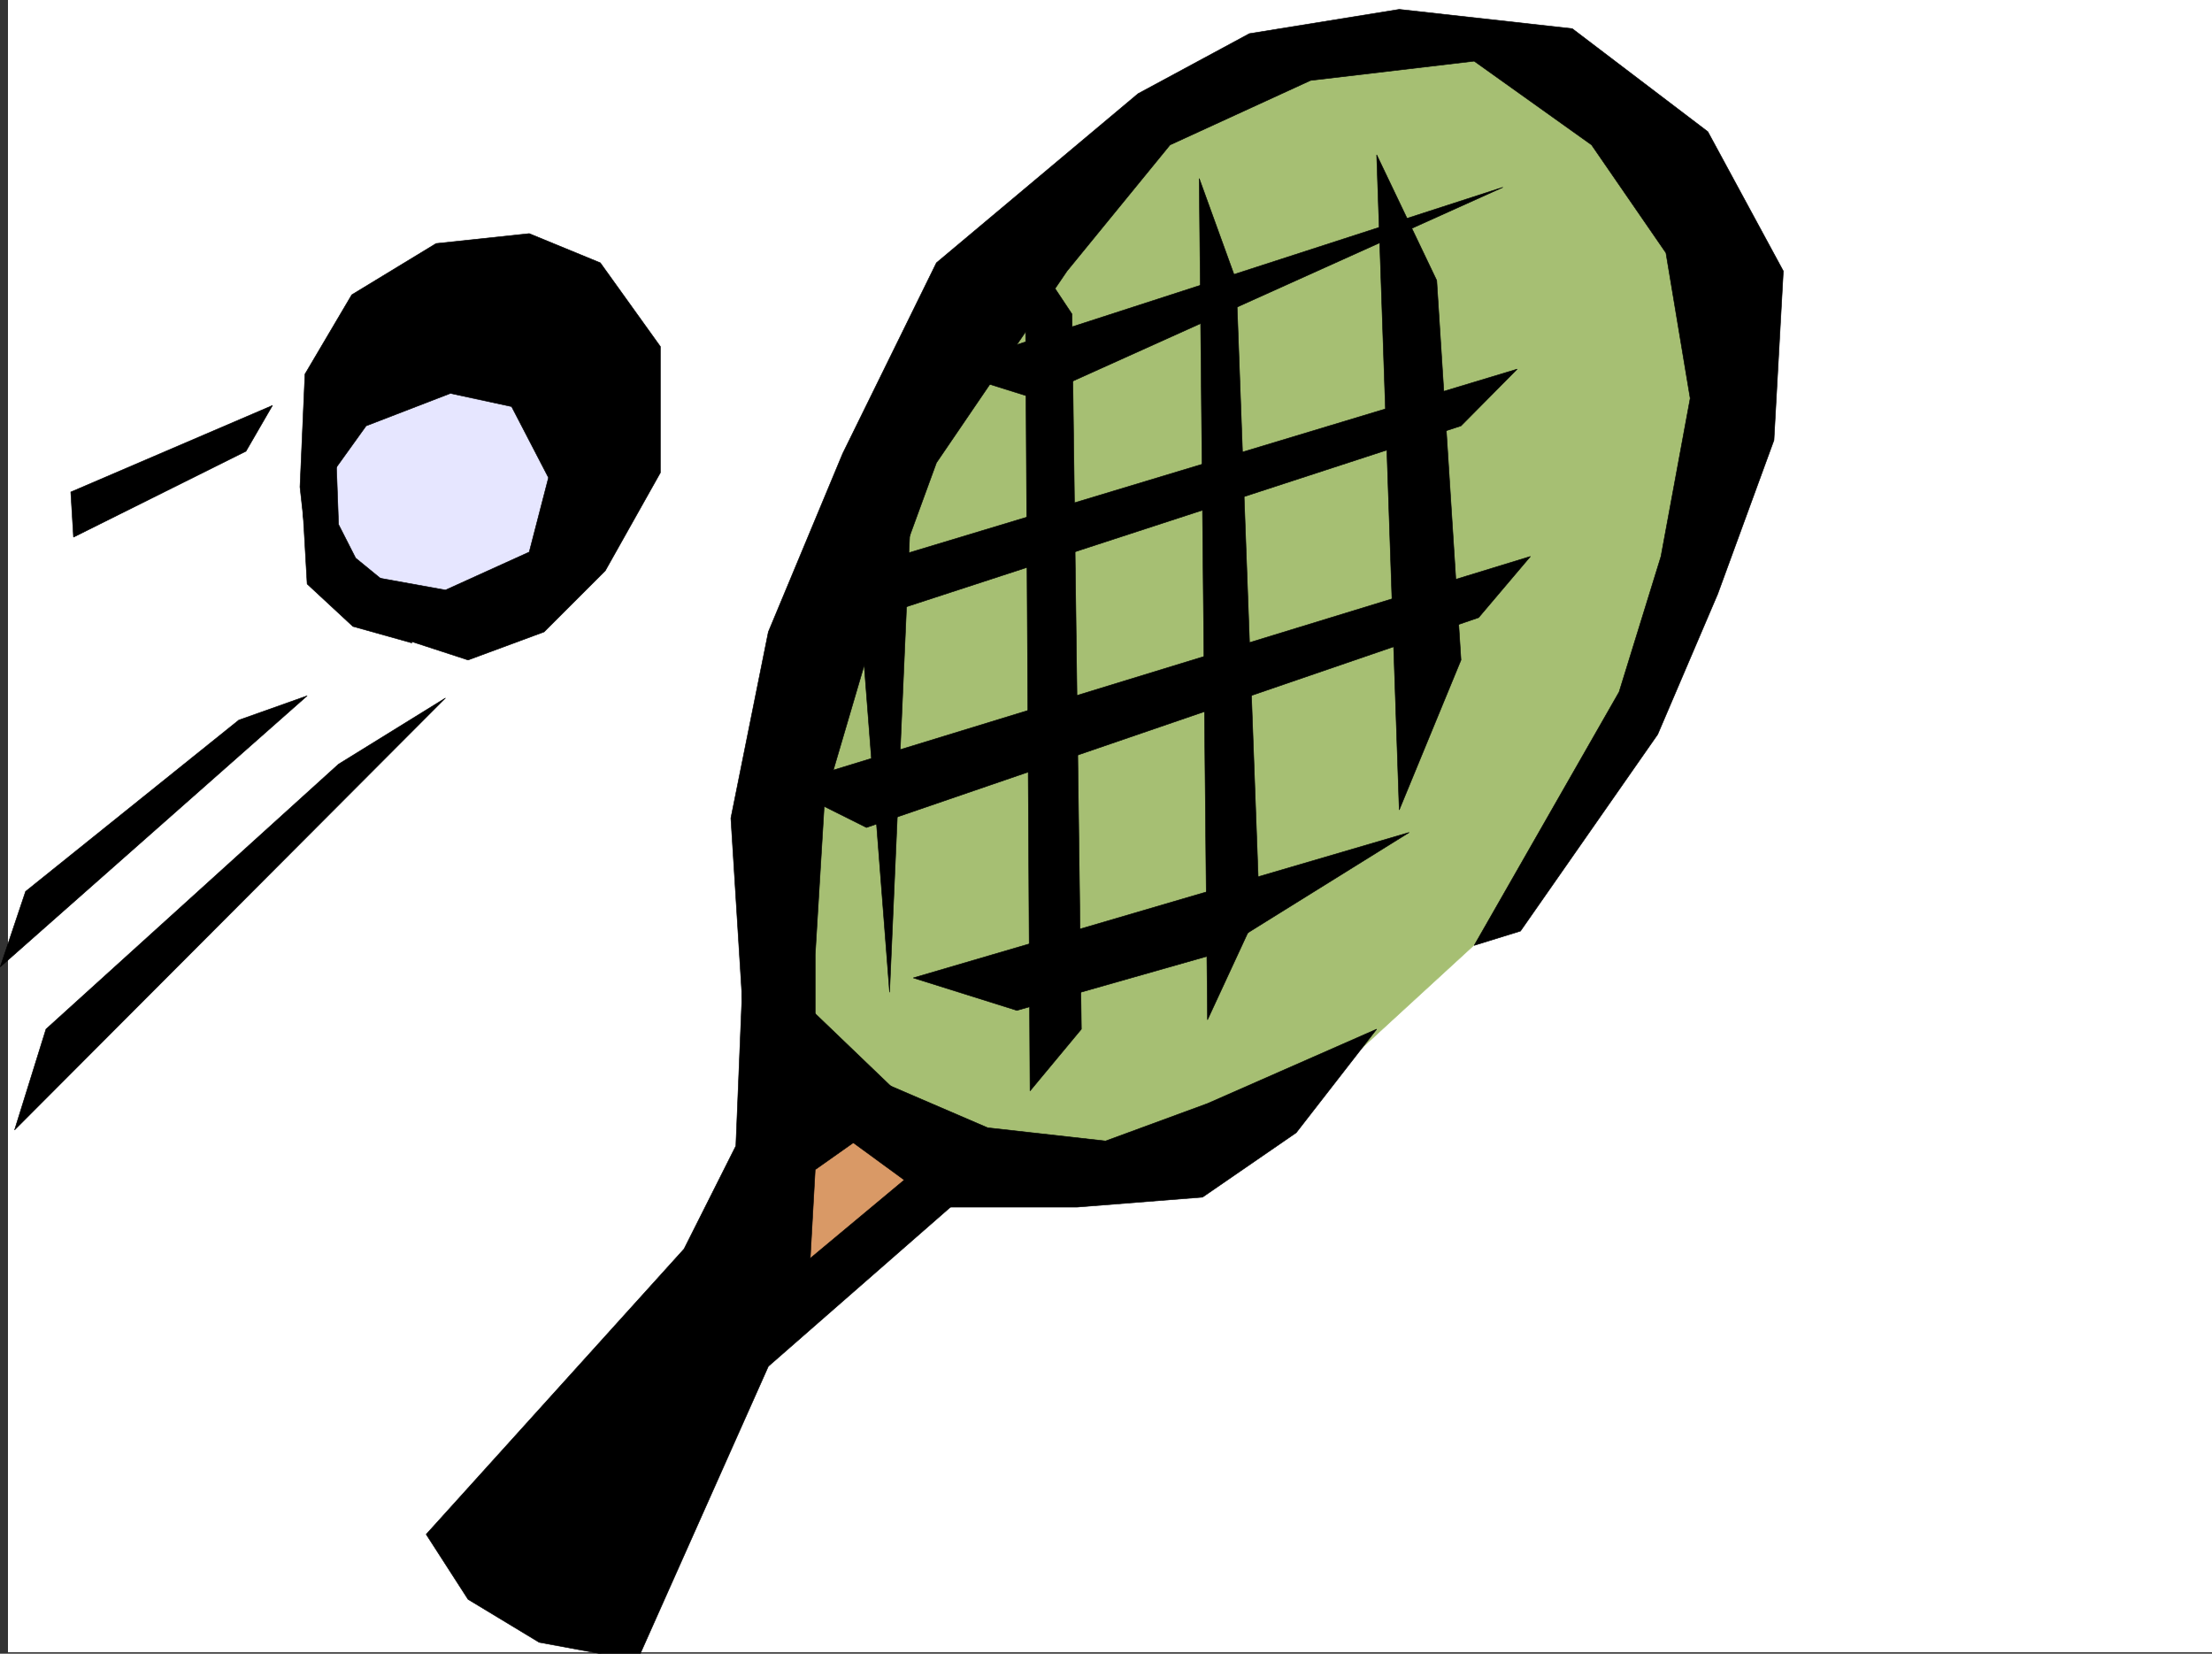
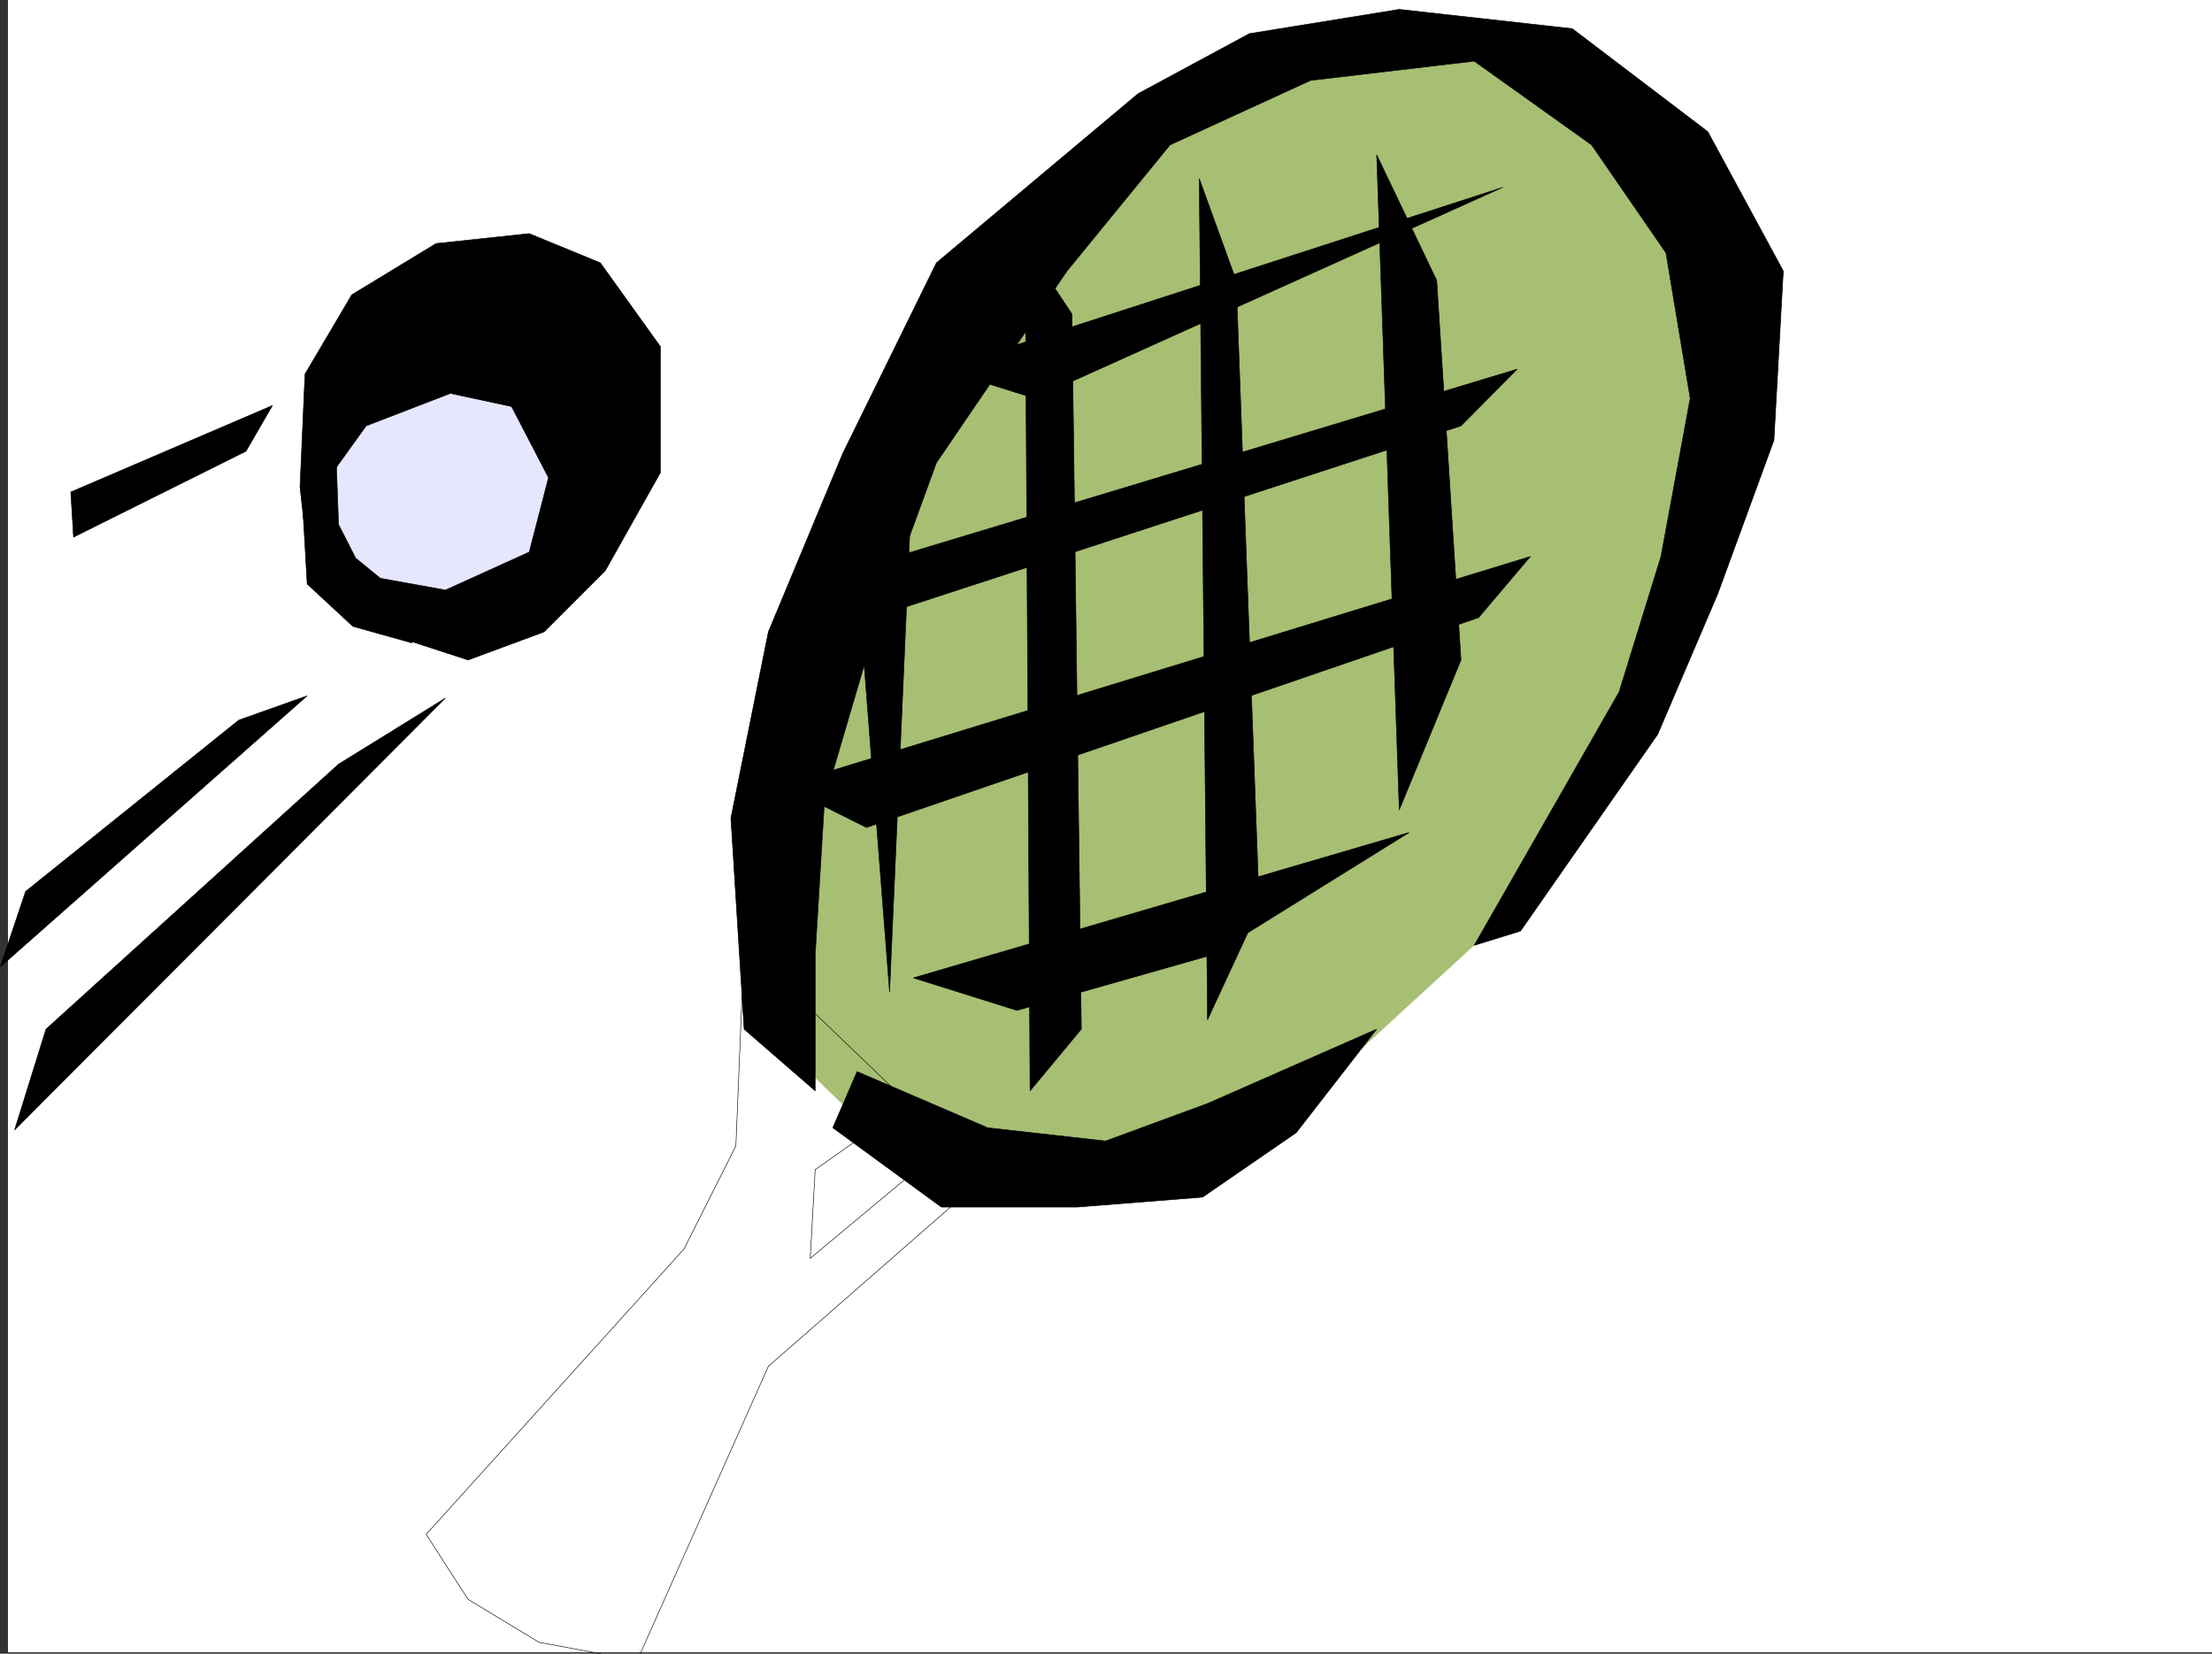
<svg xmlns="http://www.w3.org/2000/svg" width="3007.848" height="2248.25">
  <rect width="100%" height="100%" fill="#333333" stroke="none" />
  <defs>
    <clipPath id="a">
-       <path d="M0 0h2997v2244.137H0Zm0 0" />
+       <path d="M0 0h2997v2244.137H0Z" />
    </clipPath>
    <clipPath id="b">
      <path d="M568 1283h765v963.09H568Zm0 0" />
    </clipPath>
    <clipPath id="c">
      <path d="M568 1282h765v964.09H568Zm0 0" />
    </clipPath>
  </defs>
  <path fill="#fff" d="M10.833 2246.297h2997.015V0H10.833Zm0 0" />
  <g clip-path="url(#a)" transform="translate(10.833 2.16)">
    <path fill="#fff" fill-rule="evenodd" stroke="#fff" stroke-linecap="square" stroke-linejoin="bevel" stroke-miterlimit="10" stroke-width=".743" d="M.742 2244.137h2995.531V-2.16H.743Zm0 0" />
  </g>
  <path fill="#a6bf73" fill-rule="evenodd" stroke="#a6bf73" stroke-linecap="square" stroke-linejoin="bevel" stroke-miterlimit="10" stroke-width=".743" d="m1087.528 1444.863-28.504-265.922 96.656-501.847 303.457-435.926 218.801-158.043 285.43-34.445 246.527 62.168 173.055 324.336-86.88 444.175-256.26 372.977-319.915 293.64-251.023 44.18-260.72-29.207zm0 0" />
-   <path fill="#d99966" fill-rule="evenodd" stroke="#d99966" stroke-linecap="square" stroke-linejoin="bevel" stroke-miterlimit="10" stroke-width=".743" d="m1000.61 1701.008 96.656-256.145 194.051 145.293-222.555 187.996zm0 0" />
  <path fill="#e6e6ff" fill-rule="evenodd" stroke="#e6e6ff" stroke-linecap="square" stroke-linejoin="bevel" stroke-miterlimit="10" stroke-width=".743" d="m648.438 841.902-160.312-14.976-58.454-91.375 19.473-159.57 98.14-116.086 130.4-19.473L778.836 531.8l19.468 174.5zm0 0" />
  <g clip-path="url(#b)" transform="translate(10.833 2.16)">
-     <path fill-rule="evenodd" d="m568.672 2083.824 350.648-387.988 70.457-140.055L1001 1283.137l224.043 214.969-127.387 89.89-6.726 120.586 197.765-164.766 43.48 50.907-298.214 260.68-178.297 399.953-133.371-24.712-96.652-58.413zm0 0" />
-   </g>
+     </g>
  <g clip-path="url(#c)" transform="translate(10.833 2.16)">
    <path fill="none" stroke="#000" stroke-linecap="square" stroke-linejoin="bevel" stroke-miterlimit="10" stroke-width=".743" d="m568.672 2083.824 350.648-387.988 70.457-140.055L1001 1283.137l224.043 214.968-127.387 89.891-6.726 120.586 197.765-164.766 43.48 50.907-298.214 260.68-178.297 399.952-133.371-24.71-96.652-58.415Zm0 0" />
  </g>
  <path fill-rule="evenodd" stroke="#000" stroke-linecap="square" stroke-linejoin="bevel" stroke-miterlimit="10" stroke-width=".743" d="m1165.415 1456.828 177.593 76.399 160.348 17.988 138.61-50.95 230.027-101.109-109.403 140.797-127.386 87.664-170.828 13.488h-184.317l-147.605-107.878zm0 0" />
  <path fill-rule="evenodd" stroke="#000" stroke-linecap="square" stroke-linejoin="bevel" stroke-miterlimit="10" stroke-width=".743" d="m1011.833 1399.156-17.989-286.879 50.95-253.172 101.152-242.656 127.387-259.152 274.207-229.95 151.355-81.64 203.79-32.96 235.265 26.198L2322.27 179l102.676 189.52-12.746 229.945-76.442 208.988-81.64 190.965-186.586 267.406-62.95 19.473 197.063-344.55 56.93-184.24 39.726-214.972-32.96-197.73-101.153-146.82-159.605-113.86-222.52 26.238-191.043 87.621-140.133 171.536-177.554 260.64-88.407 241.95-63.691 216.456-12.746 210.477v185.02zm0 0" />
  <path fill-rule="evenodd" stroke="#000" stroke-linecap="square" stroke-linejoin="bevel" stroke-miterlimit="10" stroke-width=".743" d="M1064.266 1068.094 2081.02 756.508l-70.418 83.125-832.437 285.39zm68.188-285.391 930.582-280.855-76.403 77.144-840.687 274.133zm147.606-280.855 763.503-247.188-636.86 286.875zm-38.204 827.629 674.32-197.727-267.484 166.293-265.957 75.656zm0 0" />
  <path fill-rule="evenodd" stroke="#000" stroke-linecap="square" stroke-linejoin="bevel" stroke-miterlimit="10" stroke-width=".743" d="m1393.958 331.059 6.722 1152.003 69.715-83.906-12.746-972.222zm236.75-88.364 11.257 1143.711 70.422-152.02-31.476-853.12zm241.285-32.218 30.691 890.578 83.95-203.75-33-516.04zm-713.301 482.375 50.945 656.136 32.219-732.539zm-737.27 89.851L407.93 662.121l6.766-153.547 63.656-107.84 114.64-69.675 126.645-13.489 96.657 39.727 81.64 113.82v171.531L823.016 775.98l-83.164 83.125-103.379 38.2-101.152-32.961-37.457-81.64 107.875 19.472 113.898-51.653 26.196-101.113-50.164-96.652-83.204-17.95-114.601 44.184-45.711 63.656zm0 0" />
  <path fill-rule="evenodd" stroke="#000" stroke-linecap="square" stroke-linejoin="bevel" stroke-miterlimit="10" stroke-width=".743" d="m455.907 590.215 4.457 122.851 23.265 45.668 61.426 50.207 14.977 65.141-80.156-22.445-62.207-57.672-7.47-130.32zm-85.434-38.945L96.266 668.883l3.715 61.387 234.52-116.829Zm47.196 394.714L.352 1314.504l34.45-102.598 289.964-232.96Zm188.07 3.012L19.825 1536.238l42.699-137.082 397.84-360.27Zm0 0" />
</svg>